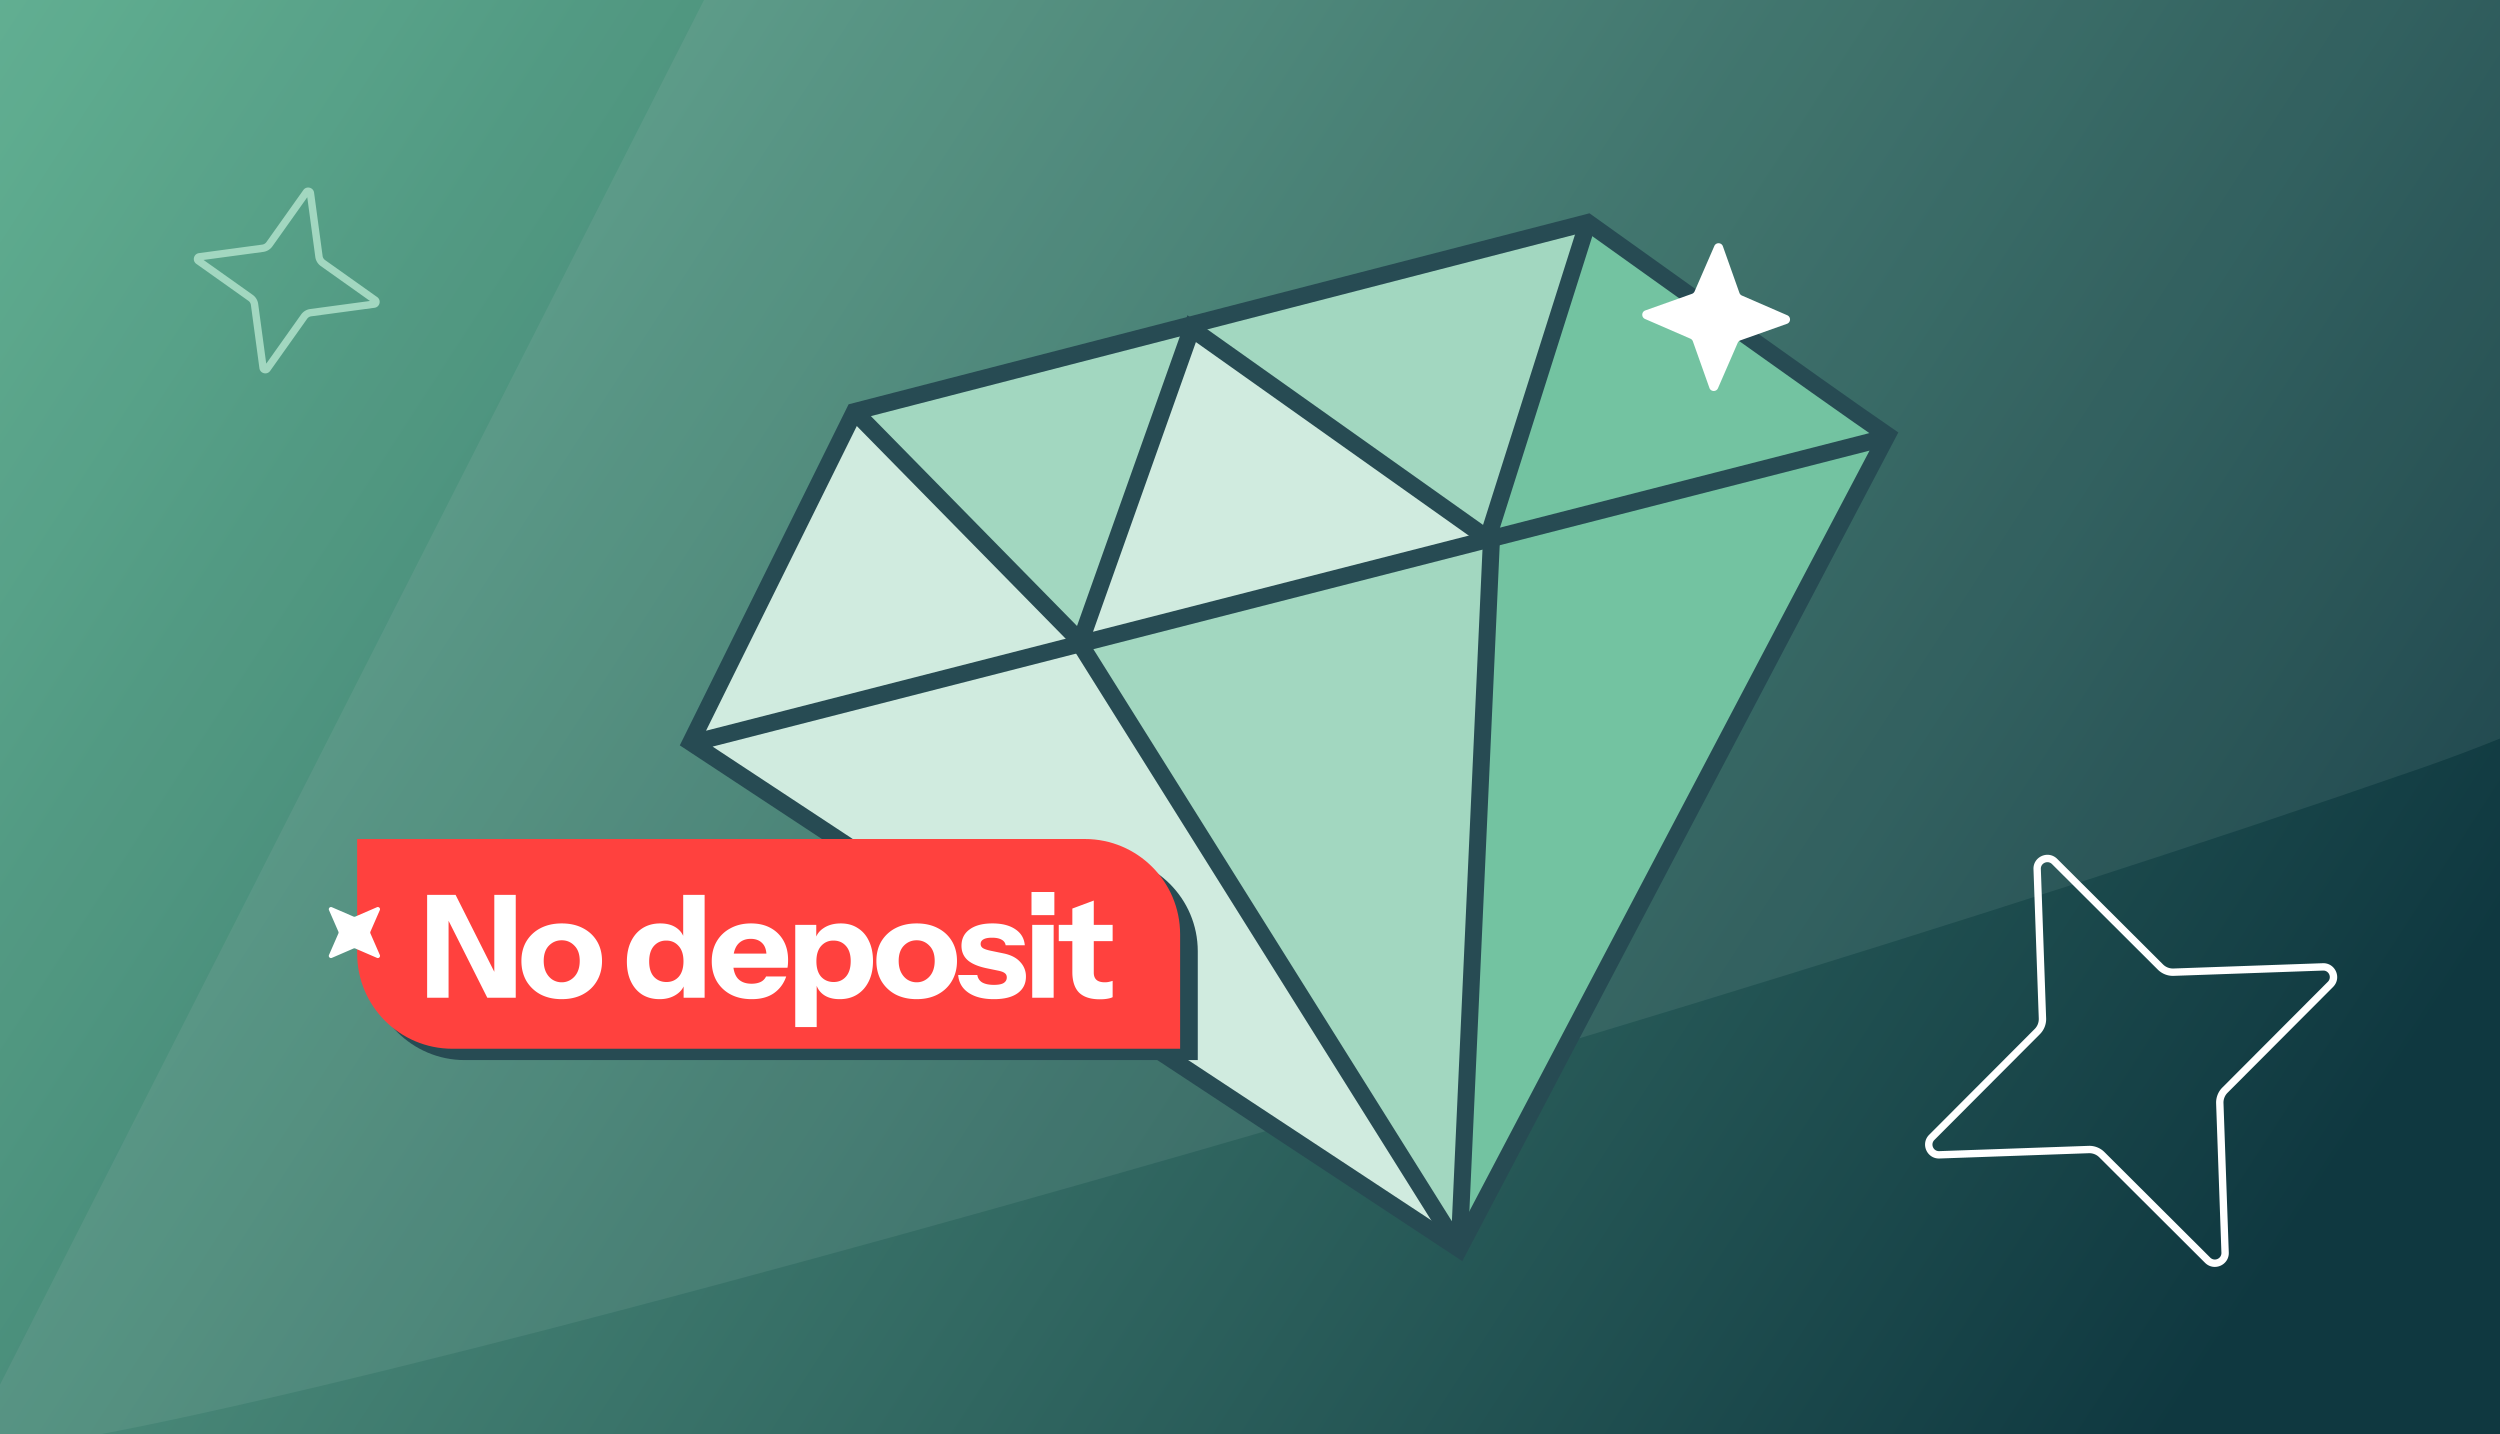
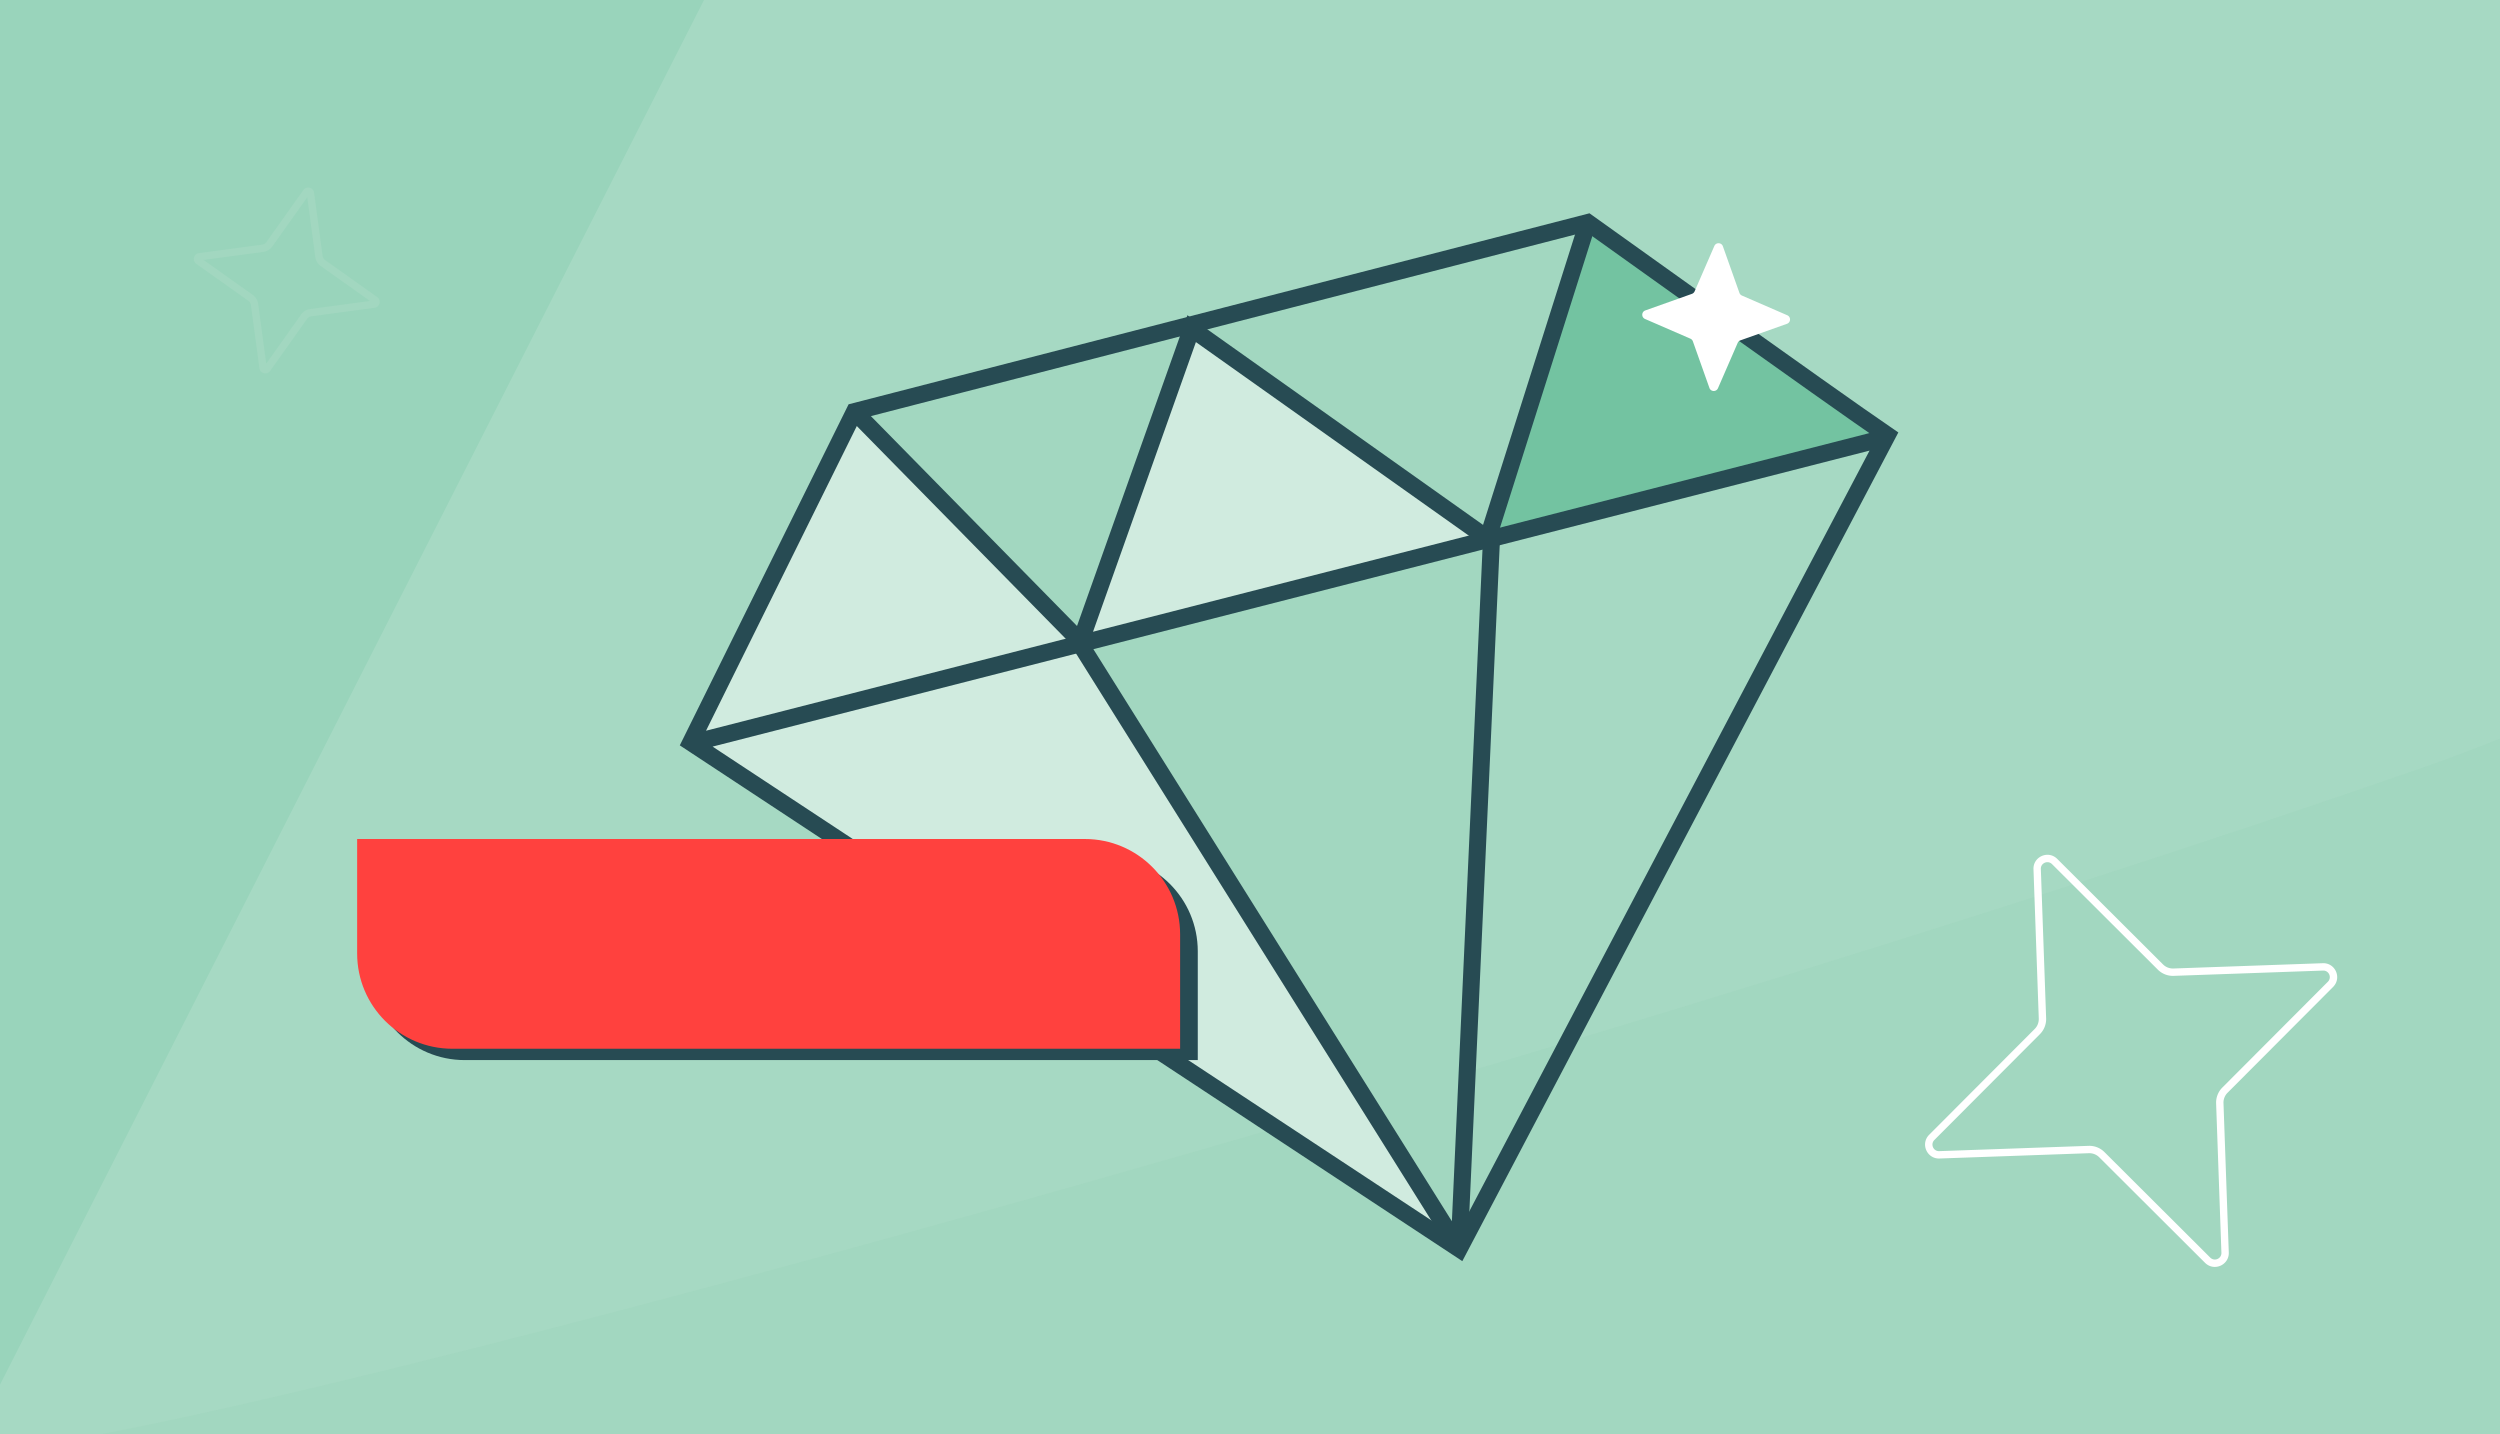
<svg xmlns="http://www.w3.org/2000/svg" width="441" height="253" fill="none">
  <rect width="100%" height="100%" fill="#808080" stroke="none" />
  <g clip-path="url(#a)">
    <path fill="#A2D7C0" d="M0 0H441V253H0z" />
-     <path fill="url(#b)" d="M-1 -1H441V254H-1z" />
    <g opacity=".09">
      <path d="M24.802 849.986c47.762 94.535 212.506 137.055 319.729 62.936 107.223-74.119 123.164-256.335-2.834-374.165C225.591 430.175 9.119 252.223-7.003 253.082c2.272 42.637 29.237 548.742 31.805 596.904z" fill="#45AF81" />
      <path d="M263.416-277.416c81.968-67.077 249.812-39.206 317.811 71.999 68 111.205 8.749 284.255-154.184 340.933C276.901 187.746 6.895 262.735-7.496 255.419c19.351-38.061 249.052-489.843 270.912-532.835z" fill="#D0EBE0" />
      <path d="M265.06-277.073c5.904-105.751-115.508-224.946-245.425-214.369-129.918 10.577-234.831 160.411-184.628 325.454C-118.733-13.901-20.239 248.446-5.849 255.763 13.503 217.702 243.203-234.08 265.06-277.073z" fill="#45AF81" />
      <path d="M-589.923 132.142c-86.007-61.813-102.526-231.152-12.71-325.617 89.816-94.464 272.305-82.021 369.221 60.691C-144.102-1.276-1.785 240.122-5.127 255.916c-41.773-8.841-537.611-113.785-584.796-123.774z" fill="#D0EBE0" />
    </g>
    <g clip-path="url(#c)">
      <path d="M262.853 95.18l-52.469-36.624-20.371 54.6 72.84-17.976zM122.234 130.862l133.773 89.875-66.367-107.976-38.294-39.714-29.112 57.815z" fill="#D0EBDF" />
      <path d="M280.079 39.251l-18.396 56.397L332 77l-51.921-37.749z" fill="#73C3A1" />
      <path d="M262.006 94.682l18.752-55.607-71.905 19.246 53.153 36.361z" fill="#A2D7C0" />
      <path d="M190.509 114.2l21.321-57.354-61.098 15.752 39.777 41.602z" fill="#A2D7C0" />
      <path d="M257.392 220.302l5.016-124.915-71.902 18.813 66.886 106.102z" fill="#A2D7C0" />
-       <path d="M262.386 96.155L332 78l-74.604 142.302 4.99-124.147z" fill="#73C3A1" />
      <path d="M332.915 76.767C327.5 87 257.396 220.302 257.396 220.302l-135.547-89.344 28.884-58.36L280.08 39.252S323 70 332.915 76.767zM331.5 77.5l-208.95 53.458" stroke="#274B53" stroke-width="3" stroke-miterlimit="10" />
      <path d="M280.078 39.25l-17.66 55.753-52.21-37.029-19.611 55.212-39.866-40.588M190.851 114.113l66.545 106.189M263.096 95.126l-5.703 125.176" stroke="#274B53" stroke-width="3" stroke-miterlimit="10" />
      <path d="M298.456 51.836l-8.221 2.922c-.689.245-.728 1.21-.052 1.508l7.999 3.475a.815.815 0 01.441.472l2.918 8.22c.245.689 1.21.727 1.508.051l3.48-8.001a.817.817 0 01.472-.442l8.222-2.922c.689-.245.728-1.21.052-1.508l-8-3.475a.82.82 0 01-.441-.472l-2.917-8.22c-.245-.689-1.21-.727-1.508-.051l-3.48 8.002a.816.816 0 01-.473.44z" fill="#fff" />
    </g>
    <path fill-rule="evenodd" clip-rule="evenodd" d="M56.58 46.928a2.356 2.356 0 01-.96-1.597L54.2 34.795l-6.162 8.681a2.356 2.356 0 01-1.597.959h-.004l-10.532 1.42 8.681 6.163c.517.374.873.947.959 1.597v.003l1.42 10.533 6.162-8.682a2.356 2.356 0 011.598-.958h.003l10.533-1.42-8.682-6.163zm9.488 7.366L54.895 55.8a1.056 1.056 0 00-.715.432l-6.525 9.193c-.548.77-1.761.478-1.893-.467l-1.506-11.172a1.056 1.056 0 00-.432-.715l-9.193-6.526c-.77-.547-.479-1.761.466-1.893l11.173-1.506c.283-.037.542-.193.715-.432l6.526-9.193c.547-.77 1.76-.479 1.893.467l1.505 11.172c.037.283.194.542.433.715l9.192 6.526c.77.547.48 1.76-.466 1.893z" fill="#A2D7C0" />
    <path d="M65.172 151H194.48c9.282 0 16.807 7.525 16.807 16.807V187H81.979c-9.282 0-16.807-7.525-16.807-16.807V151z" fill="#274B53" />
    <path d="M63 148h128.365c9.282 0 16.807 7.525 16.807 16.807V185H79.807C70.525 185 63 177.475 63 168.193V148z" fill="#FF413E" />
-     <path d="M75.346 176v-18.151h5.017l8.067 16.033-1.235.303v-16.336h3.782V176H85.96l-8.067-16.034 1.235-.302V176h-3.782zm23.741.252c-1.411 0-2.655-.277-3.73-.832a6.384 6.384 0 01-2.496-2.37c-.589-1.025-.883-2.201-.883-3.529 0-1.328.294-2.487.883-3.479a6.26 6.26 0 012.495-2.319c1.076-.555 2.32-.832 3.731-.832 1.429 0 2.673.277 3.732.832 1.075.554 1.907 1.327 2.495 2.319.589.992.883 2.151.883 3.479 0 1.328-.303 2.504-.908 3.529-.588 1.009-1.42 1.799-2.496 2.37-1.058.555-2.294.832-3.706.832zm0-2.975a2.88 2.88 0 001.589-.453 3.199 3.199 0 001.159-1.286c.286-.572.429-1.252.429-2.042 0-1.16-.311-2.051-.933-2.672-.605-.639-1.353-.958-2.244-.958-.89 0-1.647.319-2.269.958-.605.638-.907 1.529-.907 2.672 0 .79.143 1.47.428 2.042.286.554.664.983 1.135 1.286a3.003 3.003 0 001.613.453zM120.59 176v-2.849l.252.051c-.168.924-.672 1.664-1.512 2.218-.824.555-1.815.832-2.975.832-1.176 0-2.202-.269-3.076-.807-.857-.554-1.521-1.327-1.991-2.319-.471-.992-.706-2.16-.706-3.504 0-1.361.244-2.546.731-3.555.487-1.008 1.168-1.79 2.042-2.344.891-.555 1.924-.832 3.101-.832 1.227 0 2.218.285 2.975.857.773.571 1.226 1.353 1.361 2.344l-.277.026v-8.269h3.781V176h-3.706zm-3.025-2.773c.891 0 1.614-.311 2.168-.933.555-.639.832-1.546.832-2.723 0-1.176-.286-2.075-.857-2.697-.555-.639-1.286-.958-2.193-.958-.874 0-1.597.319-2.168.958-.555.639-.832 1.546-.832 2.723 0 1.176.277 2.075.832 2.697.571.622 1.31.933 2.218.933zm15.049 3.025c-1.429 0-2.673-.277-3.731-.832a6.205 6.205 0 01-2.471-2.37c-.571-1.008-.857-2.168-.857-3.479 0-1.327.286-2.487.857-3.479a6.084 6.084 0 012.445-2.344c1.042-.572 2.253-.857 3.631-.857 1.327 0 2.479.269 3.453.807a5.7 5.7 0 012.269 2.243c.538.958.807 2.084.807 3.378 0 .269-.008.521-.025.757a7.144 7.144 0 01-.076.63h-11.143v-2.496h8.093l-.656.454c0-1.042-.252-1.807-.756-2.294-.487-.504-1.16-.757-2.017-.757-.991 0-1.764.337-2.319 1.009-.538.672-.807 1.681-.807 3.025 0 1.311.269 2.286.807 2.924.555.639 1.378.958 2.471.958.605 0 1.126-.1 1.563-.302a2 2 0 00.983-.983h3.554c-.42 1.243-1.143 2.227-2.168 2.949-1.008.706-2.311 1.059-3.907 1.059zm15.509 0c-1.226 0-2.21-.286-2.949-.857-.74-.571-1.177-1.353-1.311-2.345l.202-.025v8.143h-3.782v-18.025h3.706v2.849l-.227-.051c.185-.941.689-1.68 1.513-2.218.823-.555 1.84-.832 3.05-.832 1.16 0 2.16.277 3 .832.857.538 1.513 1.302 1.966 2.294.471.991.706 2.16.706 3.504 0 1.361-.243 2.546-.731 3.555-.487 1.008-1.168 1.79-2.042 2.344-.874.555-1.907.832-3.101.832zm-1.058-3.025c.89 0 1.613-.319 2.168-.958.554-.639.832-1.546.832-2.723 0-1.176-.286-2.075-.858-2.697-.554-.622-1.285-.933-2.193-.933-.874 0-1.596.319-2.168.958-.555.622-.832 1.521-.832 2.697 0 1.177.277 2.084.832 2.723.572.622 1.311.933 2.219.933zm14.639 3.025c-1.412 0-2.655-.277-3.731-.832a6.384 6.384 0 01-2.496-2.37c-.588-1.025-.882-2.201-.882-3.529 0-1.328.294-2.487.882-3.479a6.26 6.26 0 012.496-2.319c1.076-.555 2.319-.832 3.731-.832 1.429 0 2.672.277 3.731.832 1.076.554 1.908 1.327 2.496 2.319.588.992.882 2.151.882 3.479 0 1.328-.302 2.504-.907 3.529-.589 1.009-1.421 1.799-2.496 2.37-1.059.555-2.294.832-3.706.832zm0-2.975c.588 0 1.118-.151 1.588-.453a3.201 3.201 0 001.16-1.286c.286-.572.428-1.252.428-2.042 0-1.16-.31-2.051-.932-2.672-.605-.639-1.353-.958-2.244-.958-.891 0-1.647.319-2.269.958-.605.638-.907 1.529-.907 2.672 0 .79.142 1.47.428 2.042.286.554.664.983 1.135 1.286a3.001 3.001 0 001.613.453zm13.625 2.975c-1.883 0-3.378-.378-4.488-1.134-1.109-.757-1.714-1.799-1.815-3.126h3.378a1.78 1.78 0 00.857 1.311c.505.285 1.194.428 2.068.428.79 0 1.361-.109 1.714-.328.37-.235.555-.563.555-.983 0-.319-.11-.563-.328-.731-.202-.185-.58-.336-1.135-.454l-2.067-.428c-1.529-.32-2.655-.799-3.378-1.437-.723-.656-1.084-1.496-1.084-2.521 0-1.244.479-2.21 1.437-2.899.958-.706 2.294-1.059 4.008-1.059 1.698 0 3.051.344 4.059 1.033 1.009.673 1.563 1.614 1.664 2.824h-3.378c-.067-.437-.303-.765-.706-.983-.403-.236-.975-.353-1.714-.353-.673 0-1.177.101-1.513.302-.319.185-.479.454-.479.807 0 .303.135.546.403.731.269.168.715.319 1.337.454l2.319.479c1.294.269 2.269.773 2.924 1.513a3.643 3.643 0 011.009 2.571c0 1.26-.496 2.244-1.488 2.95-.974.689-2.361 1.033-4.159 1.033zm6.754-.252v-12.857h3.781V176h-3.781zm-.126-14.571v-4.084h4.033v4.084h-4.033zm12.068 14.848c-1.647 0-2.874-.395-3.681-1.185-.79-.806-1.184-2.025-1.184-3.655v-11.168l3.781-1.412v12.706c0 .571.16 1 .479 1.286.319.285.815.428 1.487.428.253 0 .488-.025.706-.075.219-.051.437-.11.656-.177v2.874c-.219.118-.53.21-.933.278-.387.067-.824.1-1.311.1zm-7.26-10.26v-2.874h9.504v2.874h-9.504zM62.672 161.686l3.821-1.653a.387.387 0 01.51.507l-1.66 3.806a.389.389 0 000 .308l1.66 3.806a.386.386 0 01-.51.507l-3.82-1.653a.394.394 0 00-.31 0l-3.82 1.653a.386.386 0 01-.51-.507l1.66-3.806a.388.388 0 000-.308l-1.66-3.806a.387.387 0 01.51-.507l3.82 1.653a.394.394 0 00.31 0z" fill="#fff" />
    <path fill-rule="evenodd" clip-rule="evenodd" d="M390.923 194.619a3.765 3.765 0 011.096-2.773l.002-.003 18.617-18.666.002-.001c.74-.752.179-2.004-.854-1.967l-26.371.934a3.767 3.767 0 01-2.775-1.098l-18.666-18.617-.002-.002c-.752-.739-2.003-.179-1.967.855l.934 26.37a3.765 3.765 0 01-1.096 2.773l-.002.003-18.617 18.665-.002.003c-.739.751-.179 2.003.855 1.966l26.37-.934a3.77 3.77 0 012.774 1.096l.002.002 18.666 18.617.001.001c.752.741 2.004.18 1.968-.854l-.935-26.37zm2.234 26.325c.077 2.21-2.593 3.392-4.182 1.823l-18.674-18.626a2.474 2.474 0 00-1.82-.715l-26.359.935c-2.209.077-3.392-2.593-1.823-4.182l18.626-18.675c.474-.47.733-1.13.715-1.819l-.934-26.359c-.078-2.21 2.592-3.392 4.181-1.823l18.675 18.626c.47.473 1.13.733 1.819.715l26.359-.935c2.21-.077 3.392 2.593 1.823 4.182l-18.626 18.675a2.47 2.47 0 00-.714 1.819l.934 26.359z" fill="#fff" />
  </g>
  <defs>
    <clipPath id="a">
      <path fill="#fff" d="M0 0H441V253H0z" />
    </clipPath>
    <clipPath id="c">
      <path fill="#fff" transform="scale(-1 1) rotate(14.457 -262.408 -1261.085)" d="M0 0H225.91V175.876H0z" />
    </clipPath>
    <linearGradient id="b" x1="-111" y1="-82" x2="441" y2="276" gradientUnits="userSpaceOnUse">
      <stop offset=".089" stop-color="#73C3A1" />
      <stop offset=".906" stop-color="#0F3840" />
    </linearGradient>
  </defs>
</svg>